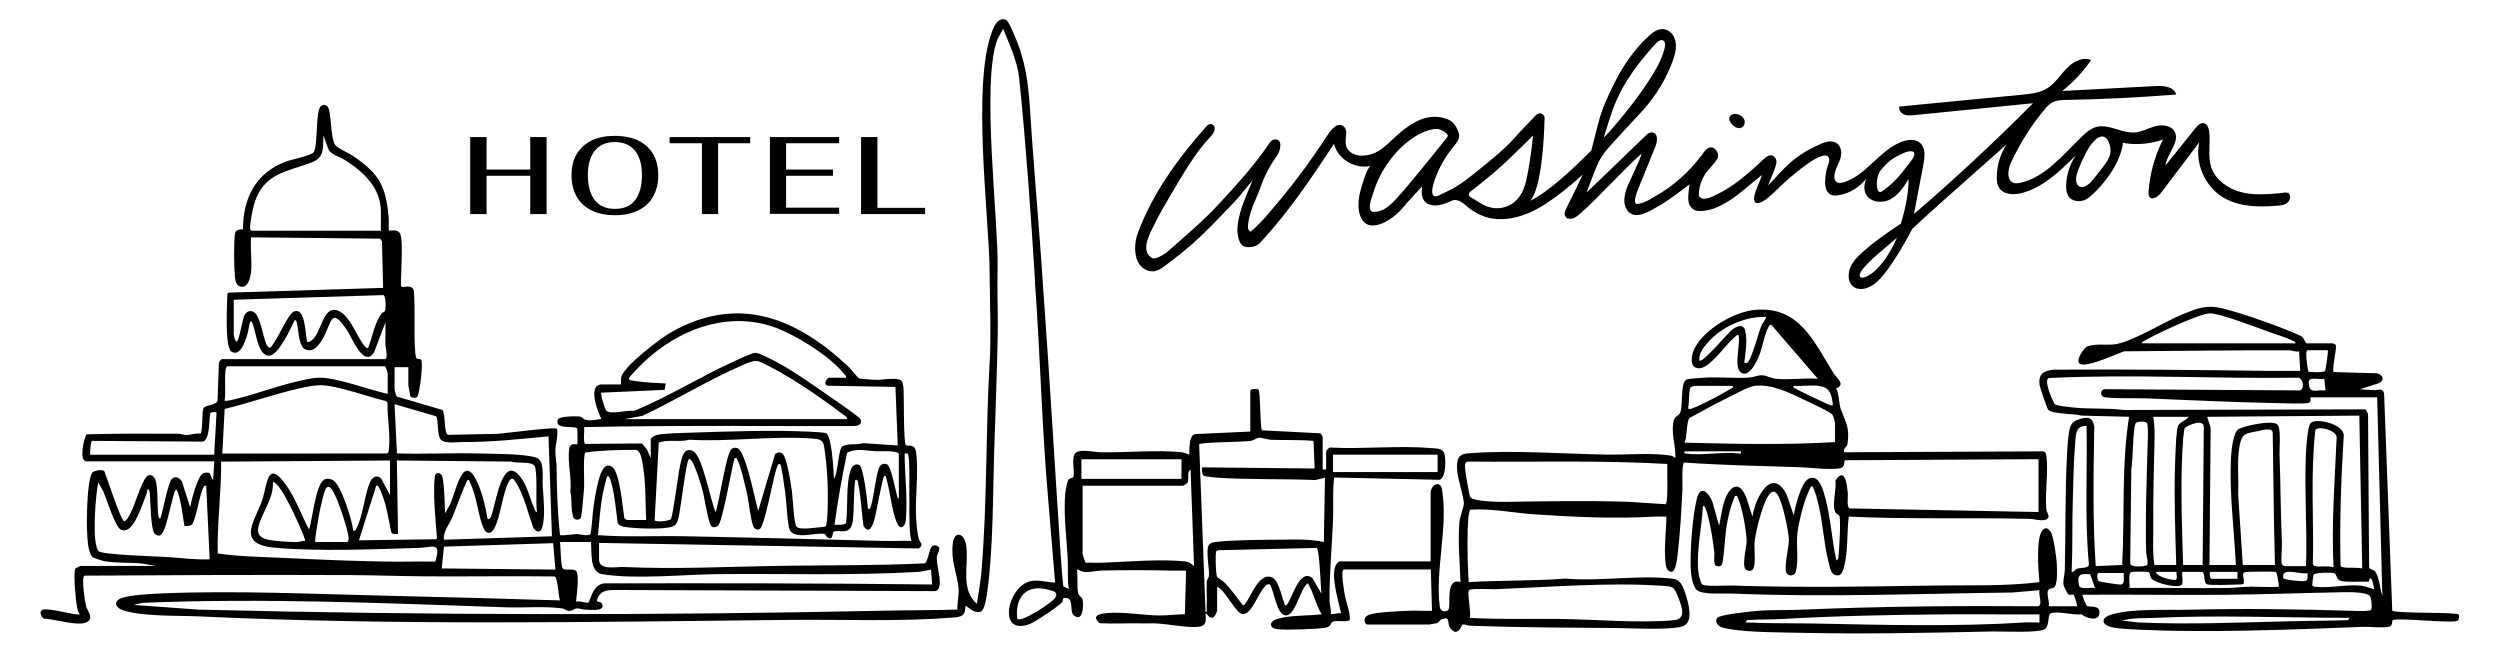
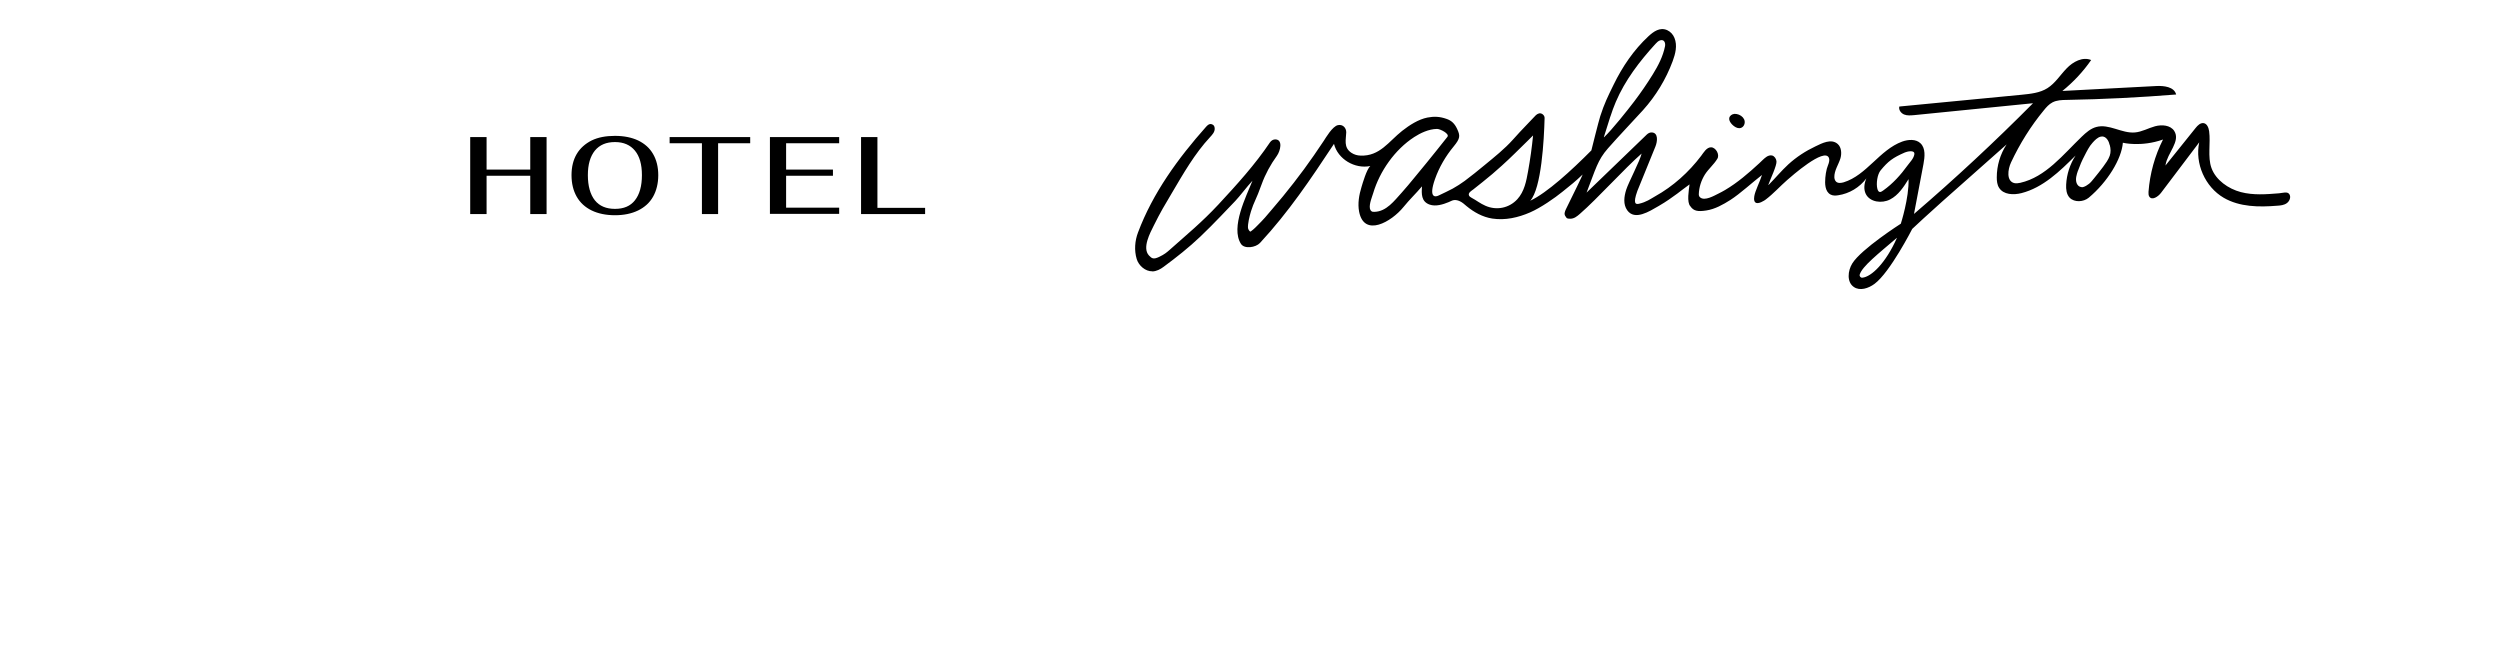
<svg xmlns="http://www.w3.org/2000/svg" id="Layer_1" viewBox="0 0 1093.71 285.75">
  <defs>
    <style>.cls-1{fill:none;}.cls-2{opacity:0;}.cls-3{clip-path:url(#clippath);}</style>
    <clipPath id="clippath">
      <rect class="cls-1" y="0" width="1093.5" height="285.75" />
    </clipPath>
  </defs>
  <g class="cls-3">
-     <path d="M1038.74,249.67c-.78-.62-2.26-.41-2.29-1.73l-.47-66.87-1.03-1.99-105.81.28c-7.12-.94-14.41-.33-21.58-1.04-1.64-.16-7.65-.73-8.59-1.46-.5-.39-5.56-11.26-2.36-11.5,35.93-1.72,71.97.37,107.95-.11,3.1-.68,3.98,5.08,1.5,5.54l-84.96-.53c-2.41.03-2.69,3.24,0,3.57,5.54.66,12.46.23,18.13.46,18.68.75,37.57,1.68,56.24,2.05,2.56.05,12.96.45,14.53-.09,1.01-.34.85-1.6.82-2.44h29.15l2.27,86.94c-.86-2.48-1.57-9.54-3.51-11.08h0ZM1032.87,256.22c-6.39-.64-13.7,1.17-19.62.52-.63-.07-1.5-.05-1.68-.81-.05-.22.44-4.17.51-4.41.35-1.13,8.07-1.15,9.17-.75,1.03.36.83,3.02,3.1,3.44,3.02.56,8.61.13,11.82.27.43-.28.38-1.17.48-1.26,1.28-1.16,1.77,3.74,2,4.51-1.95-.4-3.77-1.3-5.78-1.5h0ZM1020.88,248.19c-2.27-.88-6.39.03-8.22-.57-.59-.19-.79-.59-.82-1.19.47-19.39-1.11-38.95,1.09-58.21.67-2.01,8.95-.31,9.33,2.99-.82,19.04-2.34,37.94-1.37,56.98h0ZM1009.34,191.65c-.22,1.83-.43,4.64-.52,6.51-.78,16.27.63,33.19.02,49.52h-9.3c-.17,0-1.21-.54-1.28-.84-.48-2.04.15-6.93.04-9.48-.58-12.82-.56-25.82-1.05-38.65-.1-2.73.81-11.51-1.01-13.07-2.29-1.97-14.29.61-16.93,2.09-2.14,1.2-3.02,8.52-3.18,10.93-1.06,15.84,1.27,32.68,2.03,48.51h-11.56l.52-60.07-1.53-4.75,66.57-.52,1.27,66.86c-2.48-.55-6.04-.09-8.29-.5-.57-.1-1.02-.17-1.19-.82-.45-18.95.23-37.78,1.4-56.66.32-5.16-11.96-7.99-14.4-5.7-.97.91-1.45,5.11-1.63,6.65h-.01ZM1008.68,254.14c-1.23.4-9.56-.42-9.76-1.26-1.2-5.12,7.8-1.27,10.58-2.19-.06,1.09.42,3.04-.82,3.45ZM979.83,194.81c1.01-5.34,2.69-5.2,7.88-6.19,2.01-.39,6.73-1.93,6.57,1,.32,19.2.43,38.43.98,57.56h-14.07l-2.03-30.89c.33-7.06-.63-14.55.66-21.49h0ZM966.79,250.19h12.06v3.02h-11.31c-.76,0-.88-2.3-.75-3.02ZM951.47,253.72c-1.86,0-7.84-1.3-8.29-3.54h9.05c-.3.87.79,3.54-.75,3.54ZM964.13,187.11l-.52,60.07h-8.54c-.42-14.91-1.04-30.05-.52-45,.11-3.13.3-6.89.53-10.02.05-.72.48-4.47.6-4.68.66-1.19,8.82-4.85,8.46-.37h-.01ZM942.02,229.82c-.11-11.67.23-23.44.5-35.14.09-4.03.24-8.42-.52-12.33h15.58c-1.02,1.44-4.03,2.34-4.76,4.03-.28.63-.68,4.26-.75,5.28-.27,3.74-.41,8.26-.53,12.03-.44,14.46.1,29.07.52,43.49h-9.55c-.88-5.71-.42-11.57-.48-17.36h0ZM938.95,241.92c.05,1.46,1.12,4.12.3,5.29-.42.61-7.38,1.28-7.32-.78l.48-41.23c.75-2.81.61-19.07,2.1-20.26.46-.38,4.6-1.19,4.95.69.45,2.44.09,8.26.02,11.08-.36,15.08-1.03,30.13-.54,45.23h0ZM996.94,256.72c-3.57.22-7.44-.05-11.06,0-.53,0-.48-.23-2.01,0-.31.05-.67,0-1.01,0-2.52.06-5.62.49-8.27.52-14.32.2-28.67-.2-42.99-.02.29-1.48-.75-6.45.82-6.97.65-.21,6.8-.22,7.41,0,.96.34.73,1.86,1.29,2.73,1.3,2.01,12.15,4.84,13.51,2.65.49-.78-.17-4.22.09-5.45h8.79c1.35.97.38,4.88,2.08,5.46,1.47.49,11.19.17,13.53.09.82-.03,1.64.03,2.38-.32.42-.52-.08-2.88-.19-3.76v-.02s-.01-.07-.01-.1h.01c0-.16,0-.33.07-.52.14-.39.42-.61.81-.73.64-.21,12.76-.29,13.44-.11.56.7.79,2.16.81,3.05.02.16.45,1.81.5,2.51.02.33,0,.67,0,1.01l-.02-.02ZM1017.37,170.8c-4.14-.44-7.22,1.92-7.33-3.52-.05-2.77,4.75-1.04,6.82-1.51l.5,5.03ZM1009.58,153.21h8.79c.32.32-.92,8.63-1.24,9.07-.55.78-7.04.69-7.34.16-.12-1.18-1.66-9.23-.23-9.23h.01ZM1027.18,271.3c-8.38.3-16.77.27-25.16.48-21.86.54-44.42,1.5-66.33.54-2.34-.1-4.88-.74-7.27-.77,4.65-1.44,9.58-1.01,14.35-1.24,14.13-.69,28.14-.64,42.17-.5,14.37.14,28.61.46,42.99.48l-.74,1.01h-.01ZM927.84,255.73h-.13s-.03,0-.04.01c-.67.09-9.05-1.2-9.47-1.49-.74-.52-1.12-3.57-.07-3.57h.11s.04-.01.06-.01h10.8c-.23,1.51.85,4.75-1.27,5.06ZM909.5,255.96c-.86-4.68.52-5.19,4.95-4.71l2.07,5.96c-1.95-.37-6.6,1.07-7.04-1.25h.01ZM908.7,248.82c-1,.36-1.24,1.54-2.39,1.38.48-10.12.18-20.3.48-30.42.25-8.38.34-17.22,1.04-25.6.32-3.89.09-8.16,5.02-7.8.38,20.17-.92,40.47,1.03,60.56-.12,1.79-3.68,1.34-5.17,1.88h0ZM892.25,272.31c-2.08.08-4.2-.13-6.28,0-30.22,1.92-62.14,1.08-92.45.47-10-.2-19.95.04-29.92-.48l.74-1.01c5.17-.36,10.42-.21,15.58-.5,23.98-1.4,48.33-1.83,72.34-2.03,13.32-.11,26.65.13,39.97.02v3.53h.01ZM802.79,193.41c-21.89,1.29-43.88.82-65.84.24,1.19-2.39.76-9.36,2.24-10.82,5.55-2.97,11.1-6.13,16.75-8.87,2.69-1.31,8.92-4.78,11.46-5.13,7.79-1.07,16.38,3.4,23.32,6.74,2.25,1.09,9.46,4.36,10.84,5.74.47.47,1.23,3.29,1.23,3.8v8.29h0ZM760.88,198.41c-7.43-.92-15.82.97-23.17.04-.91-.12-.81.17-.74-1.01h24.62c.01.85.29,1.1-.71.97h0ZM739.47,169.64c.1-.28,1.59-.84,1.77-.84h16.83c.24,1.19-.15.8-.64,1.13-3.05,1.96-13.3,7.34-16.58,8.53-.49.18-2.54,1.11-2.27-.25.51-2.65.15-6.36.89-8.55h0ZM784.7,168.79c3.45.28,7.44-.39,10.8,0,4.59.53,5.64,2.98,6.24,7.34.11.79.36,1.36-.71,1.22-.86-.12-14.41-6.6-15.69-7.42-.49-.32-.89.06-.64-1.13h0ZM728.62,220.58l-16.52-1.06c-17.81-.55-35.51-.25-53.27.04-2.57.04-14.21-.11-15.59-2.04-.48-.67-2.29-11.36-2.3-12.79-.01-1.57-.18-2.87,1.77-2.79,28.93.25,57.91-.61,86.72,1.03-.17,2.08.5,17.4-.79,17.62h-.01ZM642.7,258.21c.64-.92,9.66-.37,11.61-.45,22.63-.89,49.47-3.03,71.86-1.55,5.44.36,6.11,0,8.01,5.06,1.51,4,3.88,9.54-1.98,10.06-15.12,1.37-33.89-.33-49.25-.54-13.35-.18-26.69.29-39.97-.48.76-2.34-1.25-10.7-.28-12.09h0ZM579.16,237.13c-6.27-1.42-12.93-1.1-19.37-1.03-8.38.09-19.96.06-28.13,1.02-1.88.22-3.03.82-3.28,2.75-.5,3.8.73,8.76.51,12.06-.06.9-.93,1.7-.96,2.56-.12,3.84.13,7.7-.03,11.54-.02.61.38,1.87-.49,1.75l-2.8-73.4c.66-.95,19.45-.97,22.6-1.52,1.37-.23,2.59-1.29,3.45-1.33,1.53-.07,3.91.82,5.62.88,6.13.2,12.24-.08,18.36.48l.5,12.07-49.26-.5c-.02,1.24-.29,3.16,1.01,3.78.47.22,4.8.68,5.79.74,13.96.94,28.69.41,42.73,1.04l4.24-1.03-.5,28.14v-.02ZM574.18,252.92c-5.76-4.57-8.81,9.06-11.36,11.85-1.01.22-.7-.38-.97-1.01-1.32-3.01-2.37-10.26-5.78-11.34-5.27-1.66-8.8,8.34-11.16,11.52-.3.41-.48,1.01-1.18.83-2.62-3.36-5.14-6.93-8.1-10-.77-.79-2.89-1.82-3.19-2.46-.59-1.26-.87-10.37-.3-11.19l.6-.4,43.33-1.01c1.23.79,1.68,17.38,2.07,20.03l-3.98-6.82h.01ZM518.63,245.66c-10.42-1.24-25.93.14-36.67.53-2.32.09-4.67-.12-7.01,0-.19-.05-1.32-3.6-1.32-3.8v-29.9h43.97c.34-.07,1.84-1.15,2.01-1.51.74-1.55-.51-4.52,1.25-5.53l1.51,42.21c-1.39-1.03-1.9-1.8-3.75-2.02h.01ZM473.11,200.91h43.77v8.6h-43.77v-8.6h0ZM461.6,261.53c-1.22,2.05-14.65,10.9-16.56,9.23-1.13-9.21,3.79-15.41,13.53-12.77,2.07.56,4.62.87,3.04,3.55h0ZM258.55,237.13c.43,4.34-.73,13.12,4.8,14.04,14.29,2.4,35.78.16,50.71,0,28.65-.28,59.01.68,87.48-.96,1.89-.11,3.89-.71,5.76-1.03l.51,6.53c-47.78-.59-95.63-.56-143.47-.5-5.4.56-6.03,8.21-7.08,8.48-.58.15-4.03-.98-5.24-.45.27-3.17,1.25-9.84.4-12.71-.75-2.55-5.28-.51-6.2-1.84-1.03-1.46-.88-9.33-1.24-11.58h13.57v.02ZM263.72,215.91c.19-.98,1.61-7.16,1.88-7.43,1.08-1.06,1.92,3.16,2.07,3.7,1.42,5.28,1.76,11.13,2.55,16.54.35,1.17,2.09,1.66,3.21,1.82,4.87.7,15.9,1.19,20.44-.07,2.52-.7,2.75-3.02,3.25-5.3.65-3.08,3.17-23.49,4.16-24.23,1.13-.84,2.74,3.59,3.03,4.26,1.09,2.64,2.19,6.3,2.97,9.09.95,3.38,2.37,13.33,3.63,15.47.69,1.19,2.09,1.05,3.11.37,2.07-1.36,6.1-25.8,7.38-29.69,1.14-.2.8.06,1.12.64,1.71,3.12,3.36,11.06,4.26,14.83.93,3.94,1.46,10.99,2.78,14.3.49,1.23,1.72,1.88,2.89,1.15,2.18-1.36,5.81-22.91,7.54-27.14.28-.69.26-1.26,1.24-1.28.6-.01,2.04,10.7,2.2,11.88.72,5.09.77,10.87,1.71,15.91,1.15,6.15,12.16,1.92,15.59,2.87.46.13.6,1.07,1.17,1.44,2.69,1.83,2.12-1.95,2.77-2.38,2.01-1.31,7.57,2.29,8.42-4.89.68-5.76.25-11.98,1.07-17.78,1.29-.37,1.17.96,1.35,1.9,1.21,6.02,1.38,12.27,2.28,18.33,2.48,3.53,3.87-.08,4.66-2.63.85-2.74,3.57-18.42,4.27-19.11.83-.82.84.18,1.02.73,1.66,5.63,2.46,14.54,4.64,19.49,1.47,3.35,3.6,2.08,3.91-1.35.82-9.08-.47-19.51-.53-28.66,0-.43,1.05-.33,1.26-.25,1.84.75-.29,33.57,1.76,38.18-4.1-.09-8.23.12-12.33.02-29.09-.7-58.31-1.52-87.4-2.05-12.49-.23-25.01.47-37.46-.48.62-6.03.96-12.24,2.15-18.2h0ZM361.11,230.39c-2.4.18-11.27,1.76-12.64.01-1.24-1.57-1.61-12.69-2.03-15.56-.43-2.95-2.16-14.97-4.17-16.44-1.05-.76-2.17-.52-3.16.19l-7.43,24.97-3.02-12.56c-.75-2.84-3.47-13.67-5.78-14.82-.95-.47-1.96-.4-2.81.22-2.37,1.73-5.43,23.59-7,27.67-2.15-4.61-5.69-24.75-9.92-26.76-4.28-2.04-5,3.68-5.68,6.64-.81,3.53-3.06,21.96-3.99,23.15-.6.76-6.36,1.53-7.09.51l1.8-33.95c4.24-1.64,8.94-.04,13.3-1.28,17.77,1,36.68-1.83,54.31-.5,5.07.38,4.51,2.17,5.2,6.86.59,4.03.94,9.39,1.09,13.49.09,2.49.28,17.29-.99,18.15v.02ZM273.12,183.36l7.88-1.42c14.59-6.82,28.96-15.76,43.7-22.13,6.39-2.76,6.1-2.47,12.25.67,9.78,4.99,22.54,13.72,31.31,20.45.85.65,2.56,1.32,2.35,2.42h-97.49ZM280.82,194l-24.81.19c-1.03-.71-.22-5.86-.47-7.32,39.22-.87,78.58-.39,117.87-.47,1.94.03,4.04-.81,3-3.04-.55-1.17-13.76-10.15-15.97-11.68-6.5-4.47-14.21-9.91-21.14-13.54-1.75-.91-7.09-3.71-8.7-3.79-1.61-.08-7.97,3.07-9.9,3.95-14.65,6.66-28.51,15.42-43.35,21.48-2.94-.56-9.66,1.68-11.97.02-.78-.56-2.79-7.52-2.3-8.01l27.68-1.23.47-2.79c-4.38-.28-8.91-.37-13.25-1.08-.68-.11-3.26-.2-2.82-1.19.52-1.19,5.49-6.11,6.76-7.31,14.59-13.62,34.67-21.6,54.53-15.81,9.8,2.85,26.7,13.24,32.93,21.35.39.5.96.63.75,1.51h-7.29c-1.39,0-2.82,3.31-.5,3.52l29.4.5,1.01,25.63-15.31-1.03c-2.64.99-6.68-.09-8.98,1.49-1.71,1.18-1.85,11.89-3.61,14.1-.18-3-.82-19.09-3.6-20.02-.63-.21-6.17-.55-7.44-.6-16.47-.76-36.18-.07-52.81.5-3.38.12-11.22.23-14.01,1.07-.6.18-2.3,1.26-2.3,1.72v8.29l-1.6-3.68-2.26-2.76-.02.02ZM393.23,198.69v19.35c-.72.11-.68-.86-.85-1.4-.74-2.35-2.47-12.92-4.5-13.61-.97-.32-2.04-.1-2.71.65-1.97,2.22-2.79,14.53-4.36,18.24-.3.71-.11.76-1.13.62-.1-2.77-1.93-17.98-3.6-19.01-1.63-.99-3.21.15-3.8,1.81-2.37,6.55-1.2,16.41-2.13,23.4-.23,1.03-4.14.86-5.05.83,1.44-10.52,3.25-21.07,5.48-31.46,3.88-2.18,8.37-.89,12.36-.71,1.35.06,10.29-.44,10.29,1.27h0ZM193.23,248.69l1.01-9.55,47.74-1.51,1.01,11.56-49.75-.51h0ZM190.19,208.72c-.78,6.76.29,18.73.92,25.81.05.57.22.97-.37,1.38l-33.7.47,7.55-23.86c1.18-.26.8.17,1.12.64,1.24,1.89,2.35,5.74,3.03,8.01.61,2.06,2.25,11.47,2.6,11.97.5.73,1.99.44,2.79.47l-.5-32.16,50.02.48c2.35.92,8.94-.18,10.2,1.86,1.49,2.4.36,16.48,1.08,20.27-.85-.13-.86-1.01-1.15-1.62-1.92-4.15-2.72-8.74-5.37-12.72-8.83-13.27-11.52,11.96-13.7,16.47-.33.68-.55,1.04-1.39.87-.82-5.07-2.22-10.85-4.28-15.57-6.28-14.39-9.43,3.04-12.06,9.04l-2.25,4.02c-.24-4.93-.21-10.9-1.13-15.73-.38-2.03-3.1-2.91-3.42-.12h0ZM119.36,211c.51-.62,2.41,1.68,2.71,2.05,1.62,2.02,3.76,6.15,5.01,8.56.78,1.52,6.93,14.44,6.34,15.02-1.29-.08-2.47.54-3.75.52-2.94-.03-9.85-.4-12.53-1.08-3.14-.78-4.82-2.11-4.1-5.51,1.26-5.94,6.88-12.62,6.31-19.57h.01ZM152.51,235.44c.02.58-.2,1.69-.73,1.69h-13.82c-.52-.52,1.76-12.91,2.15-14.68.38-1.73,1.61-7.07,2.26-8.29.32-.59.54-1.19,1.37-1.18,1.02,0,2.25,2.48,2.7,3.36,1.73,3.34,5.93,15.65,6.07,19.11h0ZM190.42,245.7c-6.85-.15-13.73.09-20.58,0-14.63-.21-29.55-.85-44.18-1.55-10.17-.48-20.33-.61-30.42-1.99-.29-13.43,1.62-26.79,1.51-40.2l73.87-.5v15.08l-3.98-7.33c-2.03-1.75-3.93-.3-4.81,1.8-2.39,5.62-2.94,14.32-5.75,19.88-.36.72-.46,1.43-1.54,1.23-.5-4.49-5.24-19.98-8.85-22.05-1-.57-2.23-.8-3.36-.46-4.31,1.3-5.58,18.02-7.15,22.01-3.41-6.44-5.84-13.58-10.1-19.55-8.07-11.3-8.22-.24-10.1,5.89-2.98,9.72-12.65,20.14,5.64,21.7,19.59,1.67,42.95.61,62.83.03,5.86-.17,9.71-3.03,6.98,6.04v-.02ZM98.29,178.89c10.78-2.57,21.31-6.36,32.11-8.84,9.35-2.15,11.06-1.98,20.31.29,6.06,1.49,11.95,3.67,18.03,5.09l.78.72c-.15,6.54,1.39,14.11.59,20.56-.09.74,0,1.42-.84,1.67l-72.01.05,1.03-19.53h0ZM98.75,161.5c.08-.42.4-1.26.75-1.26h68.85c.4,0,1.26,2.9,1.26,3.27v8.79c-6.71-1.47-13.21-3.9-19.89-5.49-9.27-2.21-10.66-2.04-19.92.11-9.61,2.23-19.6,6.17-29.02,8.17-.84.18-1.67.32-2.53.23.65-4.01-.17-10.13.5-13.82h0ZM190.72,182.09c1.2,1.02.33,8.39,2.22,10.34,1.72,1.77,7.23.94,9.56.95,12.54.08,25-1.31,37.46-2.49l1.51,43.72-47.24,1.51c-.48-3.59,2.22-6.48,3.61-9.72,2.32-5.43,4.06-11.12,6.7-16.41.98-.23.69.38.99.97,3.24,6.34,3.44,14.24,6.03,20.12,1.21,2.73,3.25,2.73,4.65.13,2.84-5.27,3.38-14.14,6.13-20.01.57-1.22,1.57-2.68,2.69-1.13,4.18,5.76,5.89,14.56,8.44,21.18,3.67,3.95,4.25-2.11,4.45-4.96.33-4.73-.24-9.38-.51-14.04-.21-3.57,1.07-10.9-2.96-12.11-5.57-1.67-18.58-1.59-24.89-1.75-11.95-.31-23.95.32-35.9-.03l-1.06-21.55,18.1,5.27h0ZM93.72,198.94h-54.27c-.15-.87.21-5.96.79-6.06l48.5.31c3.64-1.02,2.45-11.94,3.44-12.63.44-.3,2.47-.49,2.55.07l-1.02,18.3h0ZM72.87,243.67c-3.98-.22-28.12-.96-29.66-2.5-3.22-3.23-1.33-25-.23-30.16l2.25,4.02c1.37,3.24,5.07,15.19,7.52,16.6,4.94,2.86,8.85-9.08,10.2-12.46.65-1.65,1.32-3.4,1.64-5.15.73-.09.9,1.32.95,1.8.32,3.12.35,16.37,2.26,17.84,2.6,2,3.55-.95,4.33-2.79,1.13-2.66,3.92-15.75,4.52-16.34.78-.77.85.17,1.05.7,1.68,4.62,2.16,10.02,2.97,14.86.97.05,2.99.1,3.51-.86,1.85-3.44,2.68-10.55,4.29-14.68.34-.87.53-2.39,1.74-2.02l1.52,32.16c-6.3.31-12.58-.66-18.85-1.01h-.01ZM168.35,136.11c-.26.41-1.12.6-1.45,1.07-3.08,4.16-3.96,10.23-5.84,15.03-.94.2-1.22-.48-1.71-1.05-3.37-3.81-6.88-15.34-13.13-15.58-5.89-.22-5.91,13.52-11.79,14.11-.99-3.02-.6-15.81-6.02-13.31-2.18,1.01-6.47,10.63-8.34,13.27-1.25,1.76-1.99,4.04-3.48,1.06-1.62-3.25-2.66-13.46-6.14-14.48-1.63-.48-2.86.36-3.55,1.79-.91,1.91-2.09,10.14-3.14,11.2-.93.93-1.5-2.51-1.5-2.76v-15.33l65.5-2.03c1.05.25,1.15,6.14.58,7.05v-.02ZM166.59,100.94h-56.53c-.3,0-.64-.65-.65-1.14-.06-2.29,1.13-8.4,1.84-10.75,4.05-13.39,14.5-13.94,25.19-18.03,5.72-2.19,4.79-6.43,5.05-11.8l1.91,5.37c1.05,3.2,4.72,3.65,7.29,5.28,8.19,5.23,15.93,12.15,15.93,22.76v8.31ZM583.16,198.91h45.78v7.6h-45.78v-7.6ZM770.62,142.39c-1.16,2.61-4.51,15.63-6.29,16.32-.3.12-.84-.02-1.24.02.53-4.57,1.51-9.71.36-14.2-.77-3.06-3.71-1.75-5.64-.36-1.44,1.03-13.1,14.95-14.32,13.57-.5-2.91,1.71-5.67,3.53-7.77,6.05-6.98,16.33-11.63,25.61-11.32-.23,1.44-1.41,2.36-2.02,3.75h.01ZM936.96,150.19c.11-.76.94-.93,1.5-1.27,4.49-2.68,24.01-11.83,28.4-11.84,4.36,0,20.53,6.24,25.64,8.07,3.14,1.13,7.41,2.39,10.29,3.78.59.28,1.39.5,1.51,1.26h-67.34ZM1075.61,268.84c-.94-1.12-25.61-.38-29.04-1.61l-3.57-95.18c-.69-2.58-2.84-1.27-4.27-1.36l-6.28-.4,8.17-2.62c2.92-1.4,1.82-3.84-.91-4.37l-18.81-.53c-.75-2.18,1.65-10.78.92-11.98-.03-.06-1.12-.58-1.18-.58h-11.56c-.42,0-1.19-2.19-1.78-2.74-.55-.52-2.2-1.18-3.01-1.52-8.49-3.64-22.86-8.77-31.74-10.98-7.36-1.82-11.16-.13-17.83,2.57-7.87,3.19-22.66,12.51-30.07,13.15-3.88.33-7.89-.44-11.68.88-1.44.93-5.19,6.26-3.07,7.59,2.85,1.79,15.91-4.21,19.26-5.47,24.1-.12,48.33-.54,72.32-.44,1.22,0,2.86.85,4.33.45l.5,8.54c-4.44-.07-8.89.08-13.34.02-31.24-.42-63.01-.75-94.48-.54-4.53.48-6.85,1.87-6.21,6.76.12.9,3.38,10.5,3.82,10.87,2.21,1.9,11.39,1.52,14.48,2.47l20.85.51c-3.41,21.44-1.84,43.21-3.02,64.83l-11.57.5c-1.39-20.25-.97-40.59-.63-60.93-.57-3.73-2.22-4.55-5.81-3.56-2.59.72-4.21,1.6-4.87,4.16-.82,3.16-1.09,8.43-1.26,11.81-.85,16.73-.57,33.57-.96,50.29-.05,2.11-.87,4.19-.55,6.54.08.56,1.8,3.87,2.02,4.01.72.48,1.96,0,2.46.3.22.13,1.41,4.19,1.58,4.95h-12.56c.6-1.93-1.36-6.02-.02-7.31.59-.56,1.78-.45,2.37-.89,1.65-1.2,1.32-8.44,1.18-10.67-.17-2.71-1.39-12.04-2.76-13.82-1.05-1.35-1.92-2.08-3.31-.75-3.18,3.06-1.97,18.3-1.49,22.88-15.43,1.9-30.97,1.24-46.5,1.49-29.23.48-58.67.97-87.9,0-2.43-.08-11.93.53-13.1-.47-.9-.78-1.63-4.49-1.75-5.79-.87-9.36,1.54-19.07,2-28.38.77-1.06,1.75,2.5,1.86,2.9,1.43,5.02,2.63,12.24,3.16,17.45.15,1.48-.59,5.25.82,5.71,1.22.4,2.44.18,2.69-1.21,1.05-5.67,1.04-12.13,2.15-17.95.75-3.91,1.75-7.85,3.39-11.44,1.15-.21.79.08,1.12.64,1.92,3.46,3.96,15.17,3.95,19.21,0,2.49-2.45,11.38-.05,12.56,1.1.54,2.25.52,2.93-.59,1.21-1.96.38-8.71.59-11.47.33-4.44,3.75-18.38,6.75-21.39,1.3-1.3,2.05-1.15,3.22.34,2.2,2.8,5.01,16.36,5.05,20.08.03,3.08-2.45,12.29-.91,14.48.99,1.41,3.41,1.02,3.88-.57,1.4-4.75.18-11.73.73-16.85.42-3.88,2.12-10.93,3.42-14.67.27-.78,2.25-5.6,2.49-5.81.78-.65.86.18,1.12.63.63,1.16,1.37,3.89,1.75,5.29,2.38,8.83,2.68,18.53,4.92,27.24.47,1.85.94,5.05,3.04,5.52,2.39.54,3.01-1.24,3.61-3.4,1.97-7.06,1.22-15.03,2.15-22.21,26.33,1.21,52.76.37,79.17.97,1.89.04,7.57,1.78,8.21-.83.22-.9-.83-2.14-.95-3.4-.69-7.2.96-16.19.04-23.16-.14-1.03-.28-1.76-1.38-2.14l-87.09.4c-.52-2.19,1.19-1.79,1.47-3.8.95-6.88-.65-9.09-2.84-14.68-.98-2.5-.72-6.69-2.16-9.37,4.2-2.02.55-4.12-.99-6.56-8.61-13.61-14.85-29.61-34.4-27.89-9.22.81-22.16,8.42-26.48,16.73-1.41,2.7-2.69,8.73,1.84,8.83,4.88.11,11.91-10.75,15.84-13.77.5-.38.63-.97,1.51-.74.96,3.92-2.16,13.41.74,16.09,3.51,3.23,7.09-4.24,8.18-6.91,1.54-3.73,2.39-9.63,4.23-12.85.29-.5.44-.95,1.16-.87l20.35,23.64c-5.85-.46-12.61.63-18.34,0-1.99-.21-4.09-1.48-6.05-1.53-1.87-.05-3.99.93-5.99,1.04-6.18.31-12.45-.33-18.63-.04-1.37.06-7.62.5-8.26.78-.79.35-1.25,1.22-1.48,2.04-1.04,3.6-.4,9.89-1.46,12.57-.57,1.45-2.59,1.22-3.07,4.51-.76,5.41,1.23,10.02.95,15.28-.66-.24-.94-.85-1.77-.99-8.23-1.44-20-.32-28.65-.49-18.83-.36-41.76-2.08-60.3-.54-4.58.38-5.03,3.11-4.74,7.3.27,4.1,2.88,11.44,2.95,14.57.03,1.42-1.79,5.98-1.98,8.53-.61,8.22.15,17.67.52,25.9-7.18-2.14-3.75,11.13-5.5,12.34-1.4.96-3.34.4-3.58-1.52-2.04-16.52,3.69-34.5,1-51.25-.7-4.35-5-2.17-5,1.48v29.9h-39.95c-.25,0-1.42,1.43-1.63,1.89-2.1,4.69,1.27,15.66,2.38,20.71l-4.52.51c.41-1.97-.51-3.96-.52-5.77-.11-12.06,1.18-24.61,1.56-36.67.18-5.8-.25-11.58.48-17.36l45.97,1c3.05-.6,3.02-9.26,2.15-11.68-.78-2.2-3.7-2.02-5.74-2.19-14.33-1.21-29.26.53-43.67-.22-.86-.3-2.23,1.17-2.23,1.79v7.79h-1.51v-14.32c0-.14-.78-1.37-1.01-1.51l-25.6-1.29c-.84-2.37-.59-17.22-1.5-17.84-.77-.54-3.55-.27-3.55.53v17.84l-24.26,1.12c-2.65.76-2.39,6.7-2.37,8.93-1.43-.35-2.14-.86-3.74-1.03-10.69-1.06-24.12.26-35.23.05-2.64-.05-8.63-1.59-10.76.25-2.21,1.9-.37,7.83-1,10.45-.15.64-1.69.49-2.27,1.36-.37.55-1.18,4.36-1.27,5.27-.9,9.49.45,19.27.99,28.64.27,4.6-.19,9.23.5,13.81l-2.39-1.12c-.52-4.36-.81-8.82-1.12-13.22-2.59-38.35-4.74-76.71-7.55-115.07-1.4-22.1-3.52-46.61-5.13-68.73-1.13-15.36-1.01-28.33-7.03-42.72-.68-1.64-3.1-7.79-4.38-8.19-3.83-1.18-5.46,3.7-6.41,6.45-7.93,22.82-1.34,76.88-.68,100.75.07,2.46.06,5.25.1,7.36.15,11.22.62,25.43-.05,35.75-1.77,30.23-1.02,60.68-3.55,90.93-.4,4.77-1.36,9.59-2.01,14.32-7.19-6.09-3.69-16.55-4.58-24.81-.7-6.5-5.35-7.36-5.98-1.58-.89,8.05,1.89,12.73,2.52,19.61.29,3.23-.63,6.12-.49,9.3-10.46.33-20.96.25-31.43.48-100.04,2.13-200.51,2.04-300.51-.46l-28.37-2.04,3.83-.93c53.02-2.17,106.16.16,159.22,1.97,7.33.25,17.15-.53,24.17.45,1.35.19,1.98,1.14,3.48,1.08,1.24-.04,2.07-.95,3.08-1.06,1.14-.11,2.26.52,3.46.52,2.21,0,8.7,1.03,7.74-2.19-.57-1.91-2.93-.51-2.24-2.4,1.21-3.27,3.39-3.75,6.56-3.99l141.22.5c1.56-.18,2.02-2.01,2.09-3.33.2-3.32-1.45-8.18-1.3-11.45.06-1.34,1.37-2.9,1.01-4.47-4.84-3.31-3.84,4.51-6.17,7.1-21.33,1.04-42.63.75-63.99,1.1-22.52.36-45.31,1.54-67.8.5-3.49-.16-10.82,1.63-10.82-3.25v-7.29l139.9,2.43c2.46-1.77.35-2.63-.08-4.32-.65-2.58-.98-6.7-1.13-9.42-.46-8.64,1.22-20.61-.04-28.6-.57-3.64-3.67-2.25-4.42-2.86-1.13-.9-.75-22.21-1.08-25.31-.08-.82-.35-2.53-1.02-3.01-2-1.44-8.06-.2-10.82-.24-1.18-.02-6.72-.4-7.42-.61-.74-.23-3.66-4.06-4.59-4.95-22.58-21.41-48.3-32-77.67-15.32-4.97,2.82-20.1,14.31-21.83,19.38-.37,1.1-.1,3.5-.27,3.5h-8.29c-6.44,0-1.85,11.97-.25,15.08-2,.33-4.28.81-6.31.53-1.65-.23-1.83-1.3-3-1.53-1.5-.29-9.27-.19-9.76,1.32-1.57,4.81,8.12,2.27,8.53,4.04.13.54.22,6.47-.02,6.7-.42.39-3.12-1.06-3.54,2.24-.75,5.81,1.25,12.63.53,18.61.92,2.27-.1,11.13,2.14,11.99.78.3,1.95.23,2.42-.51.49-.78,1.39-12.02,1.49-13.96.12-2.34-.55-13.92.59-14.74,7.19-.99,14.52-1.13,21.78-1.14,2.21-.04,2.75,3.68,3.11,5.44,1.55,7.9,1.27,17.19,1.65,25.24h-8.29c-.14,0-1.2-.51-1.27-.86-.7-4.33-1.94-19.87-5.23-22.29-4.26-3.14-5.97,5.54-6.58,8.07-.73,3.07-1.21,6.25-1.68,9.38-.26,1.73-.95,11.29-1.3,11.77-.87,1.27-4.78.05-6.06.07-1.18.02-6.79.9-7.29.39-1.09-9.97-1.38-19.89-1.49-29.92-.03-2.41-.63-4.73-.52-7.51.07-1.64,1.57-8.36.52-9.08-1.14-.78-22.49,2.06-25.91,2.28l-21.54.44c-1.99-.67-1.01-8.96-2.45-10.87l-20-5.88c-.22-.18-.98-2.78-.98-3.04v-9.8h6.03v7.79c0,.9.83,3.49.74,4.77.65.85,2.47,1.23,3.16.37,1.09-1.36,2.75-15.5,1.65-16.24-1.36-.9-2.17,1.01-2.52-3-.75-8.59.09-18.31-.62-27.02-.71-3.32-4.83-1.29-5.42-1.87-.82-.82,1.16-19.83-.61-23.26-1.12-2.15-4.61-1.08-4.91-1.37-.17-.17.07-3.86,0-4.77-1.19-14.35-3.81-19.81-15.81-27.91-1.92-1.3-6.76-3.3-7.74-4.82-2.23-3.52-1.39-15.71-3.57-17.03-1.42-.85-2.73-.22-3.29,1.26-1.58,4.23-.69,16.63-2.53,19.08-1.15,1.52-9.93,3.2-12.42,4.16-13.01,5.07-18.4,15.94-18.47,29.52-1.86.11-3.28.09-3.53,2.25-.48,4.22-.4,14.33.02,18.62.21,2.09.77,4.41,3.29,4.3,2.53-.12,3.52-4.19,3.76-6.31.52-4.79-.39-10.43,0-15.33l56.46.57.82,1.19.5,20.35-67.52,2.08-.6.4c-.1,4-1.29,23.56,1.78,25.42,4.21,2.56,6.39-5.72,7.19-8.41.37-1.26.75-6.77,1.92-4.21,1.62,3.58,2.35,14.4,7.24,14.39,4.24,0,9.55-12.02,11.32-15.61.77.09.79.72.95,1.31.75,2.72.67,10.18,3.58,11.5,3.72,1.69,6.23-2.03,7.79-4.75,4.04-7.08,3.34-14.45,10.78-3.26,1.98,2.98,7.26,16.61,11.68,9.14l4.91-12.92c.11,3.26-.12,6.55-.02,9.82.03,1.08,1.36,6.26-.23,6.26h-71.36c-.27,0-1.28,1.25-1.25,1.77l-.61,16.47c-.6,2.02-5.38,1.71-6.19,3.36-.69,1.41-.17,10.05-1.3,11.02-2.1-.36-4.35.59-6.23.59-1.19,0-2.29-.56-3.5-.56-13.31-.05-26.72-.12-39.98.26-.96.57-3.71,11.49-.24,11.82h56.03l-.51,8.04c-.96-.22-.87-2.75-1.86-3.03-.57-.16-1.72-.07-2.3.12-2.62.84-5.37,12.05-5.89,14.97l-3.59-11.23c-.93-1.56-2.5-2.61-4.23-1.37-1.85,1.33-4.16,14.71-5.25,17.62-.8-.08-.93-2.15-1-2.76-.35-3.87.03-10.63-1.05-14.03-.45-1.43-1.52-2.67-3.12-2.23-2.39.66-5.69,11.94-6.97,14.68-.48,1.04-2.42,5.64-3.69,5.35-1.47-.33-7.44-18.8-8.48-21.44-.42-1.66-4.79-.52-5.38.17-1.17,1.39-1.81,7.42-1.97,9.46-.52,6.66-.71,15.45.06,22.04.19,1.63.78,4.29,1.92,5.48.47.48,4.44,1.68,5.34,1.84,5.23.94,11.21.44,16.54,1.05l5.78,1.01h-32.92c-.12,0-2.07,1.03-2.15,1.12-1.08,1.24.06,13.32.47,15.64.28,1.61.35,3.05,1.43,4.35-1.25.89-13.25-2.93-16.26-1.93-1.7.56-.77,3.27.57,3.91,4.12-.09,16.52,4.06,19.46,1.04,2.04-2.1-.51-4.47-1.03-6.49-.53-2.1-2.14-12.41-.75-13.38,38.91-.24,77.94-.42,116.9-.24,10.78.05,21.92.49,32.62.55,18.74.1,37.5-.18,56.23.04,1.32.44,1.64,8.68,2.32,10.48-24.92-.79-49.72-1.44-74.62-2.01-32.5-.74-67.37-2.43-100.03-1.03-4.33.19-12.81.66-16.72,1.87-4.35,1.33-3.42,4.46.69,5.66,9.07,2.64,23.49,2.07,33.16,2.52,85.39,4,173.12,2.41,258.76,1.51,23.02-.24,47.55.84,70.36-.99,3.96-.32,5.63-.55,5.79-5.02.59-.55,3.22,3.49,6.68,2.41,1.71-.52,2.54-6.47,2.79-8.26,2.73-19.43,2.43-41.52,3.07-61.26.53-16.67,1.2-33.51,1.55-50.21.18-8.48-.18-17.57-.1-26.65-.02,0,.09-4.2.07-4.21.42-19.94-7.24-81.14-.11-99.71l2.53-4.74c2.84,7.23,6.23,14.03,7.04,21.86,2.91,28.4,5.14,59.94,6.94,89.01h-.07c2.33,31.64,3.03,63.85,5.81,95.28l3.02,36.18c-3.44-.08-6.76-1.27-10.28-.71-10.46,1.64-15.46,24.38-.79,18.81,2.53-.96,12.42-7.57,14.11-9.53.47-.55.31-1.73.73-1.8,5-.85,2.18,5.85,4.46,7.61,4.02,3.11,4.28-4.3,3.81-6.81-.27-1.42-1.72-1.62-1.99-3.04-.52-2.74-.08-7.32-.51-10.29,1.14.07,1.43.85,2.73,1.04,2.77.38,5.51-.49,8.05-.55,9.84-.21,20-.21,29.68.02,2.42.06,4.86-.03,7.29,0l-.53,19.08c-3.8.04-7.49.6-11.31.55-7.65-.1-15.38-1.73-23.09-1.02-3.29.3-6.47,1.21-2.92,4.41,6.33.34,12.68-.1,19.02.08,1.75.05,3.51-.07,5.01-.02,5.42.19,13.64,1.9,18.58,1.57,4.21-.28,3.99-2.42,3.79-6.04,1.06.66,1.4,2.37,3.17,1.94.84-.21,1.86-2.52,1.86-3.21v-10.3c3.55,1.42,8.18,11.91,11.29,12,3.74.11,6.76-9.07,9.32-11.75.73-.77,1.21-1.54,2.48-1.24,2,2.95,2.9,13.96,7.28,13.54,4.08-.38,5.92-11.81,9.33-14.07,2.59,4.29,3.42,9.39,6.04,13.56-5.9.81-14.15.31-19.71,2.15-3.4,1.12-3.38,3.96.36,4.39,4.03.47,16.42,0,20.56-.56,3.45-.46,2.22-2.26,3.77-2.74,2.24-.69,4.94.31,7.14-.52.96-1.32-1.53-8.57-1.91-10.65-.26-1.42-2.2-11.66-.4-11.66h37.94l.5,18.09c-3.58.13-7.22-.18-10.8,0-3.79.2-13.31.58-16.45,1.64-3.67,1.23-1.98,4.38-1.14,4.38h27.14c.17,0,3.13-.52,3.42-.6.91-.26,1.3-1.54,2.21-1.81,4.05-1.2,1.89,1.76,3.74,4.1,3.32,4.19,4.89-1.68,5.25-1.73.86-.13,2.33.52,3.46.56,21.33.79,42.94.83,64.32,1.01,6.81.05,22.71,1.01,28.44-.74,5.1-1.56,2.59-10.35,1.37-13.99-1.15-3.38-1.94-6.38-5.71-6.85-14.33-1.79-32.02,1.27-46.71-.06-14.09,1.06-28.3.73-42.44,1.53-.47-3.69-1.3-31.12.81-31.69,9.29-.6,18.38,1.41,27.59,2.03,17.51,1.19,35.26,2.04,52.77,1.02,1.75-.1,3.53.06,5.28,0-.03,6.11-1.01,12.73-.5,18.84.16,1.95.31,5.34,2.78,5.28,1.98-.05,2.56-6.78,2.73-8.29,1.02-8.56,1.53-18.46,2.01-27.14.1-1.84-.45-11.99.81-12.34,16.71,1.15,33.46,1.52,50.21,2.02,5.67.17,11.88,1.23,17.6.55,2.96-.35,1.79-3.45,2.52-3.58l84.64-.47v23.12l-82.6-1.58c-1.45-.47-.68-5.15-.83-6.7-.34-3.69-1.33-11.85-5.42-5.43.57,3.71-1.66,10.72,0,13.85.46.86,1.36.91,1.65,1.37.86,1.35,0,15.12-.29,17.8-.05.48-.22,1.89-.95,1.8-2.15-9.6-2.57-20.53-5.57-29.87-.96-3-3.01-8.15-6.98-5.53-2.96,1.96-5.6,12.19-6.06,15.8l-3.15-9.16c-6.64-12.81-13.94,2.05-14.95,9.66l-2.62-8.17c-2.9-7.61-7.05-5.77-9.46.87-1.31,3.6-1.72,7.6-2.5,11.33l-2.35-8.44c-.91-4.57-5.61-11.11-7.47-3.15-1.85,7.91-2.83,21.3-2.63,29.43.07,2.78.59,8.32,2.7,10.26,2.31,2.14,12.08,1.38,15.56,1.53,40.75,1.71,81.83.03,122.62-.46l11.79-1.03c-.73,2.05,1.63,6.59-.75,7.04-34.73-.26-69.44.04-104,1.53-6.18.27-12.42,0-18.61.48-2.54.2-16.89,1.64-17.73,3.12-1.15,2.02.53,3.67,2.37,4.19,7.48,2.11,23.6,2.07,31.91,2.26,28.67.67,57.82.09,86.43-.55,3.98-.09,20.85.85,22.92-1.21,1.79-1.78.98-6.31,2.3-6.74,3.31-1.1,9.82.95,13.48.45,1.86,1.6,7.3,3.4,7.83-.3.58-4.04-4.44-2.7-5.47-3.32-.23-.14-2.38-4.88-1.83-4.94,20.77-.15,41.56.19,62.33.02,15.96-.13,32.24-.77,48.2-1.05,3.31-.06,12.73-.57,15.03,1.49.7.63,1.17,5.3.6,6.11-.53.76-6.2.53-7.59.49-24.11-.76-48.33-1.12-72.32-.5-9.25.24-26.4-.7-34.71,2.47-3.36,1.28-3.14,3.72.15,4.91,1.97.71,6.63,1.01,8.91,1.14,32.44,1.77,69.46.24,101.98-1.03,2.88-.11,9.22.59,11.48-.08,1.8-.54,1.05-2.83,1.64-2.94,4.06-.98,26.48,1.67,28.39.31.55-.39.7-2.41.42-2.75l-.07.11Z" />
    <path d="M618.64,59.99c2.7-1.74,6.35-3.53,10.04-3.59,1.39,0,5.62,2.12,4.53,3.48-3.12,3.85-6.01,7.66-9.16,11.43-3.65,4.31-7.04,8.75-10.8,12.94-3.24,3.54-6.67,8.29-11.93,8.43-.48.03-.95.01-1.3-.26-.38-.27-.58-.67-.7-1.15v-.04c-.41-2.01,1.04-5.35,1.43-6.72,2.85-9.63,9.53-19.09,17.89-24.51ZM644.6,82.82c1.34-1.05,2.66-2.09,4-3.18,2.89-2.29,5.7-4.68,8.42-7.16,3.88-3.48,7.47-7.14,11.22-10.79l2.45-2.43c-.51,5.22-1.24,10.42-2.17,15.59-.78,4.35-1.62,8.92-4.71,12.3-3.59,3.92-9.14,5.01-13.97,2.86-2.18-.93-4.04-2.42-6.13-3.53-.42-.23-.8-.5-1.02-.89-.61-1.24,1.16-2.18,1.91-2.76h0ZM704.52,50.99c.67-2.15,1.48-4.29,2.36-6.39,4.07-9.55,10.39-17.76,17.36-25.4.58-.63,1.21-1.27,2-1.54,1.88-.59,2.48,1.17,2.17,2.62-.87,4.39-3,8.49-5.33,12.24-2.51,4.08-5.24,8.03-8.13,11.85-3.03,3.98-9.58,12.23-13.2,15.68l-.08-.09s2.5-7.9,2.83-8.98h.01ZM822.75,74.52c3.29-3.97,5.25-5.48,10.6-7.82.7-.32,4.51-1.38,4.14.86-.32,1.86-1.88,3.33-2.92,4.76-3.04,4.2-6.45,8-10.66,10.99-.39.29-.87.61-1.35.69-.24.01-.47-.07-.66-.23-.29-.27-.45-.7-.57-1.11-.62-2.36-.02-6.42,1.43-8.15ZM909.08,74.72c.8-2.27,1.75-4.5,2.89-6.63.96-1.88,2.03-4.06,3.47-5.62.94-1.06,2.2-2.4,3.64-2.7,1.75-.38,2.95,1.05,3.52,2.53.12.35.24.74.35,1.14h.04c.43,1.58.51,3.19-.02,4.72-.62,1.76-1.8,3.33-2.88,4.81-1.27,1.7-2.62,3.39-3.97,5.04-.67.8-1.4,1.78-2.2,2.4-.8.62-1.64,1.17-2.6,1.44-.48.16-1.34-.08-1.77-.36-.51-.32-.88-.89-1.09-1.47-.59-1.75.03-3.64.6-5.32l.02.02ZM814.74,121.5c-.78.06-1.37-.69-1.13-1.43,1.11-3.57,8.13-9.08,16.24-16.02h.04c-4.89,11.04-11.2,17.09-15.16,17.44h0ZM504.15,118.75c1.78-.07,3.46-.93,4.91-2.02,5.59-4.12,11.07-8.46,16.06-13.21,3.04-2.89,5.99-5.89,8.9-8.91,2.15-2.19,4.26-4.42,6.36-6.65,1.97-2.06,5.1-6.26,7.56-8.91-2.72,6.81-9.65,20.38-5.07,27.6,1.53,2.43,6.49,1.63,8.34-.35,12.7-13.74,22.07-27.76,32.39-43.36,1.66,6.68,9.11,11.09,15.88,9.69-1.61,1.47-3.36,7.57-3.84,9.17-1.07,3.48-1.74,7.24-1.04,10.85,2.25,11.26,14.13,4.43,19.41-2.09,2.75-3.39,5.3-5.73,8.09-9.03-.23,3.25-.38,6.71,3.4,8,2.61.9,5.81-.08,8.23-1.09.83-.32,1.63-.86,2.5-.92s1.73.18,2.5.55c1.07.51,1.95,1.32,2.84,2.08,3.26,2.7,7.05,4.81,11.28,5.47,5.66.86,11.33-.43,16.52-2.69,4.66-2.02,10.82-6.3,14.2-9.06,4-3.22,5.12-4.05,8.82-7.53,0,0-.88,2.1-2.46,5.26-1.67,3.33-3.29,6.66-4.9,10-.42.98-.93,2.05-.1,3.12.5.62.27.96,2.01.97,1.74.01,3.03-1.08,4.27-2.16,7.58-6.57,19.44-19.78,26.97-26.35-.7,3.15-5.77,12.74-6.73,15.79-.96,3.05-1.42,6.42.45,9.04,3.29,4.57,9.61.51,13.72-1.87,3.75-2.18,5.36-3.44,8.15-5.43,1.51-1.09,3.56-2.79,5.38-4.04-.29,2.37-1.29,7.85.35,9.55,1.41,2.08,3.18,2.44,6.97,1.86,3.79-.57,7.37-2.59,10.55-4.61,4.16-2.64,9.92-7.93,13.83-10.93-.91,2.92-3,6.93-3.37,9.27-.21,1.25-.23,3.16,1.51,3.04.95-.06,1.97-.59,2.8-1.09.22-.12.44-.29.66-.45,3.33-2.5,6.34-5.87,9.46-8.59,1.65-1.43,16.23-14.37,18.21-9.67.6,1.45-.58,3.45-.93,4.82-.34,1.25-.51,2.58-.64,3.88-.21,2.46-.23,6.02,2.29,7.36,1.03.55,2.2.5,3.33.32,4.87-.71,9.39-3.44,12.33-7.38-.93,2.14-1.28,4.68-.25,6.8,1.8,3.61,7.03,4.29,10.63,2.41,3.61-1.84,5.94-5.46,8.08-8.89.27,8.16-3.38,19.5-3.38,19.5,0,0-17.3,11.05-21.23,17.38-2.01,3.24-2.46,8.16.67,10.3,2.67,1.86,6.44.59,9.07-1.37,6.79-5.04,16.48-24.03,16.48-24.03.93-.88,7.64-7.14,12.99-11.87,9.45-8.33,18.86-16.71,28.31-25.1-2.82,4.25-4.32,9.37-4.31,14.43,0,1.56.16,3.26,1.03,4.58,1.9,3.01,6.27,3.19,9.77,2.3,9.4-2.4,16.77-9.54,23.67-16.44-2.46,3.78-3.9,8.25-4.12,12.75-.1,1.99.13,4.21,1.52,5.69,2.1,2.15,6.05,1.92,8.37,0,8.24-6.9,14.36-16.95,14.92-24.04,0,0,7.96,1.98,17.57-1.41-3.6,7.09-5.75,14.92-6.35,22.88-.02.73-.05,1.52.37,2.14,1.21,1.73,3.82-.01,5.09-1.67,5.56-7.38,11.17-14.74,16.73-22.12-1.98,9.22,2.56,19.51,10.73,24.27,6.94,4.03,15.4,4.12,23.36,3.46,1.48-.08,3.05-.25,4.24-1.13,1.2-.87,1.9-2.63,1.12-3.87-.86-1.37-2.88-.56-4.49-.44-5.65.47-11.31.9-16.76-.52-5.46-1.43-10.93-5.24-12.85-10.54-1.76-4.86-.31-10.93-1.02-16.08-.21-1.48-.85-3.24-2.32-3.54-1.47-.26-2.72.99-3.62,2.14-4.38,5.5-8.79,10.96-13.18,16.41l.05-.21c.77-5.31,6.69-10.41,3.8-14.94-1.66-2.56-5.42-2.85-8.39-2.04-2.97.81-5.76,2.46-8.84,2.71-5.74.47-11.33-3.91-16.88-2.39-2.45.66-4.45,2.42-6.29,4.18-8.22,7.9-15.82,17.72-26.96,20.24-.87.19-1.83.33-2.73.09-3.36-.97-2.76-5.9-1.28-9.06,3.81-8.12,8.6-15.82,14.32-22.75,1.09-1.36,2.25-2.66,3.8-3.48,1.9-.98,4.11-1.05,6.23-1.07,15.97-.28,31.95-1.09,47.86-2.37-.85-3.37-5.35-3.9-8.81-3.7-13.64.7-27.32,1.45-40.97,2.15,4.8-3.88,9.07-8.43,12.6-13.53-3.73-1.55-7.96.75-10.73,3.66-2.82,2.9-4.98,6.48-8.38,8.63-3.32,2.11-7.41,2.5-11.32,2.9-17.83,1.7-35.67,3.45-53.5,5.15-.39,1.42.73,2.92,2.1,3.49,1.37.56,2.93.39,4.41.27,17.32-1.72,34.67-3.48,51.98-5.2-16.69,16.82-34.07,32.99-52.07,48.43,1.36-7.29,2.75-14.57,4.15-21.86.57-3.11.99-6.82-1.28-9.02-2.02-1.97-5.37-1.73-8.04-.77-9.87,3.6-15.55,14.73-25.58,17.81-1.1.31-2.44.53-3.33-.28-.5-.49-.74-1.24-.76-1.93-.08-2.9,1.82-5.54,2.64-8.2.62-2.02.54-4.88-1.19-6.37-2.82-2.47-6.88-.3-9.7,1.05-4.31,2.03-8.38,4.68-11.91,7.91-3.04,2.81-5.65,5.98-8.56,8.92-.13.13-.18.08-.13-.09.85-2.4,3.78-8.47,3.53-10.25-.14-1.09-.84-2.19-1.92-2.49-.86-.2-1.78.12-2.49.61-1.16.78-2.1,1.89-3.13,2.8-4.64,4.28-9.46,8.46-14.98,11.72-.92.53-1.9,1.07-2.91,1.56-1.81.89-5.96,3.33-7.94,1.66-.42-.32-.62-.84-.61-1.37.09-3.08,1.06-6.04,2.65-8.63,1.6-2.51,3.95-4.39,5.47-6.94,1.1-1.79-.63-4.87-2.66-4.99-2.03-.11-3.42,2.41-4.41,3.72-5.38,7.12-12.3,13.37-20.15,17.72-2.03,1.16-3.85,2.52-7.04,3.25-1.4.35-2.82.17-.73-5.62l7.89-19.4c.93-2.31,1.27-5.9-1.42-6.16-.86-.11-1.7.29-2.32.88l-26.37,25.42c4.05-10.45,4.77-14.12,9.36-19.36,4.76-5.41,10.63-11.55,15.31-16.69,5.62-6.24,10.05-13.52,12.98-21.41,1.19-3.26,2.16-6.82.79-10.21-.6-1.5-1.74-2.74-3.19-3.4-3.21-1.4-5.96.64-8.19,2.69-6.43,5.96-11.39,13.31-15.23,21.17-2.54,5.17-4.07,8.28-5.85,13.78-.76,2.36-3.89,14.98-3.89,14.98-8.77,8.83-19.4,18.56-26.74,22.02,4.89-5.44,6.03-26.52,6.28-36.19.04-1.22-1.28-2.29-2.41-2.03-1.1.27-1.77,1.16-2.53,1.96-.98,1.06-2.02,2.11-3.01,3.16-1.97,2.06-3.94,4.13-5.83,6.28-3.73,4.18-8.22,7.73-12.53,11.28-2.84,2.34-5.7,4.68-8.67,6.88-1.69,1.21-3.42,2.36-5.22,3.35-2.03,1.07-4.1,2.04-6.16,3.02-1.37.69-4.55,1.25-1.6-7.17,1.85-5.24,4.64-10,8.16-14.27,2.97-3.6,2.92-4.72,1.5-7.76-1.06-2.24-2.4-3.59-4.68-4.35-2.87-1-5.35-1.12-8.26-.56-3.97.78-7.87,3.32-11.07,5.82-5.87,4.63-9.8,11.19-18.24,10.83-1.39-.04-2.76-.43-3.95-1.21-3.61-2.37-2.33-5.97-2.28-8.97.02-1.99-1.54-3.61-3.63-3.15-2.4.49-5.34,5.56-6.2,6.87-1.41,2.12-2.86,4.25-4.32,6.37-2.81,4.08-5.76,8.06-8.82,12-3.08,3.98-6.27,7.87-9.56,11.67-1.94,2.37-4.01,4.73-6.24,6.91-.4.38-1.53,1.65-3.04,2.72-.4.25-1.14-1.04-1.17-1.51-.16-1.78.63-5.1,1.31-7.33,1.3-4.21,2.24-5.01,4.66-11.83,1.61-4.46,3.91-8.64,6.67-12.45,1.54-2.16,2.69-6.99-.56-7.18-.99-.07-1.92.5-2.47,1.31-6.54,9.73-14.58,18.58-22.57,27.19-7.32,7.84-13.54,12.89-21.35,19.85-1.16,1.01-2.18,1.93-4.6,3.07-2.42,1.14-3.15.72-4.44-.66-3.02-3.31.52-9.83,2.14-13.08,2.82-5.72,4.92-9.22,7.86-14.15,5.08-8.6,9.99-17.26,16.8-24.58.98-1.06,2.06-2.23,1.98-3.76-.02-.86-.38-1.62-1.42-1.87-1.04-.25-1.75.51-2.38,1.19-12.22,13.76-23.28,28.94-29.75,46.21-1.37,3.6-1.72,7.8-.57,11.61.86,2.88,3.78,5.45,6.85,5.38v.05Z" />
    <path d="M759.32,55.64h-.04c.64.32,1.2.47,1.72.44,1.57-.08,2.48-1.62,2.26-3.1-.18-1.18-1.15-2.25-2.51-2.81-.6-.23-1.25-.38-1.9-.36-1.18.09-2.11.84-2.31,1.75-.35,1.42,1.29,3.3,2.78,4.08h0Z" />
    <polygon points="212.87 76.89 231.98 76.89 231.98 93.65 239.12 93.65 239.12 59.97 231.98 59.97 231.98 74.19 212.87 74.19 212.87 59.97 205.71 59.97 205.71 93.65 212.87 93.65 212.87 76.89" />
    <path d="M260.24,65.9c2.09-2.53,4.98-3.75,8.81-3.75s6.71,1.31,8.72,3.75c2.01,2.44,3.06,5.93,3.06,10.73s-1.05,8.46-3.06,11-4.88,3.75-8.72,3.75-6.8-1.23-8.81-3.75c-2.01-2.53-3.06-6.28-3.06-11s1.05-8.2,3.06-10.73ZM258.84,92.07c2.87,1.4,6.37,2.09,10.21,2.09s7.24-.69,10.12-2.09c2.87-1.4,5.06-3.41,6.54-6.02s2.27-5.85,2.27-9.42-.78-6.71-2.27-9.25c-1.49-2.61-3.67-4.53-6.54-5.93-2.79-1.31-6.19-2.01-10.12-2.01s-7.33.61-10.21,2.01c-2.79,1.4-5.06,3.41-6.54,5.93-1.49,2.53-2.27,5.59-2.27,9.25s.78,6.8,2.27,9.42c1.49,2.61,3.67,4.62,6.54,6.02Z" />
    <polygon points="307.08 62.67 307.08 93.65 314.16 93.65 314.16 62.67 328.2 62.67 328.2 59.97 292.95 59.97 292.95 62.67 307 62.67 307.08 62.67" />
    <polygon points="367.12 90.85 343.91 90.85 343.91 76.89 364.4 76.89 364.4 74.19 343.91 74.19 343.91 62.67 367.12 62.67 367.12 59.97 336.83 59.97 336.83 93.56 367.12 93.56 367.12 90.85" />
    <polygon points="404.72 90.93 383.86 90.93 383.86 59.97 376.7 59.97 376.7 93.65 404.72 93.65 404.72 90.93" />
  </g>
-   <rect class="cls-2" x="0" width="1093.71" height="285.73" />
</svg>